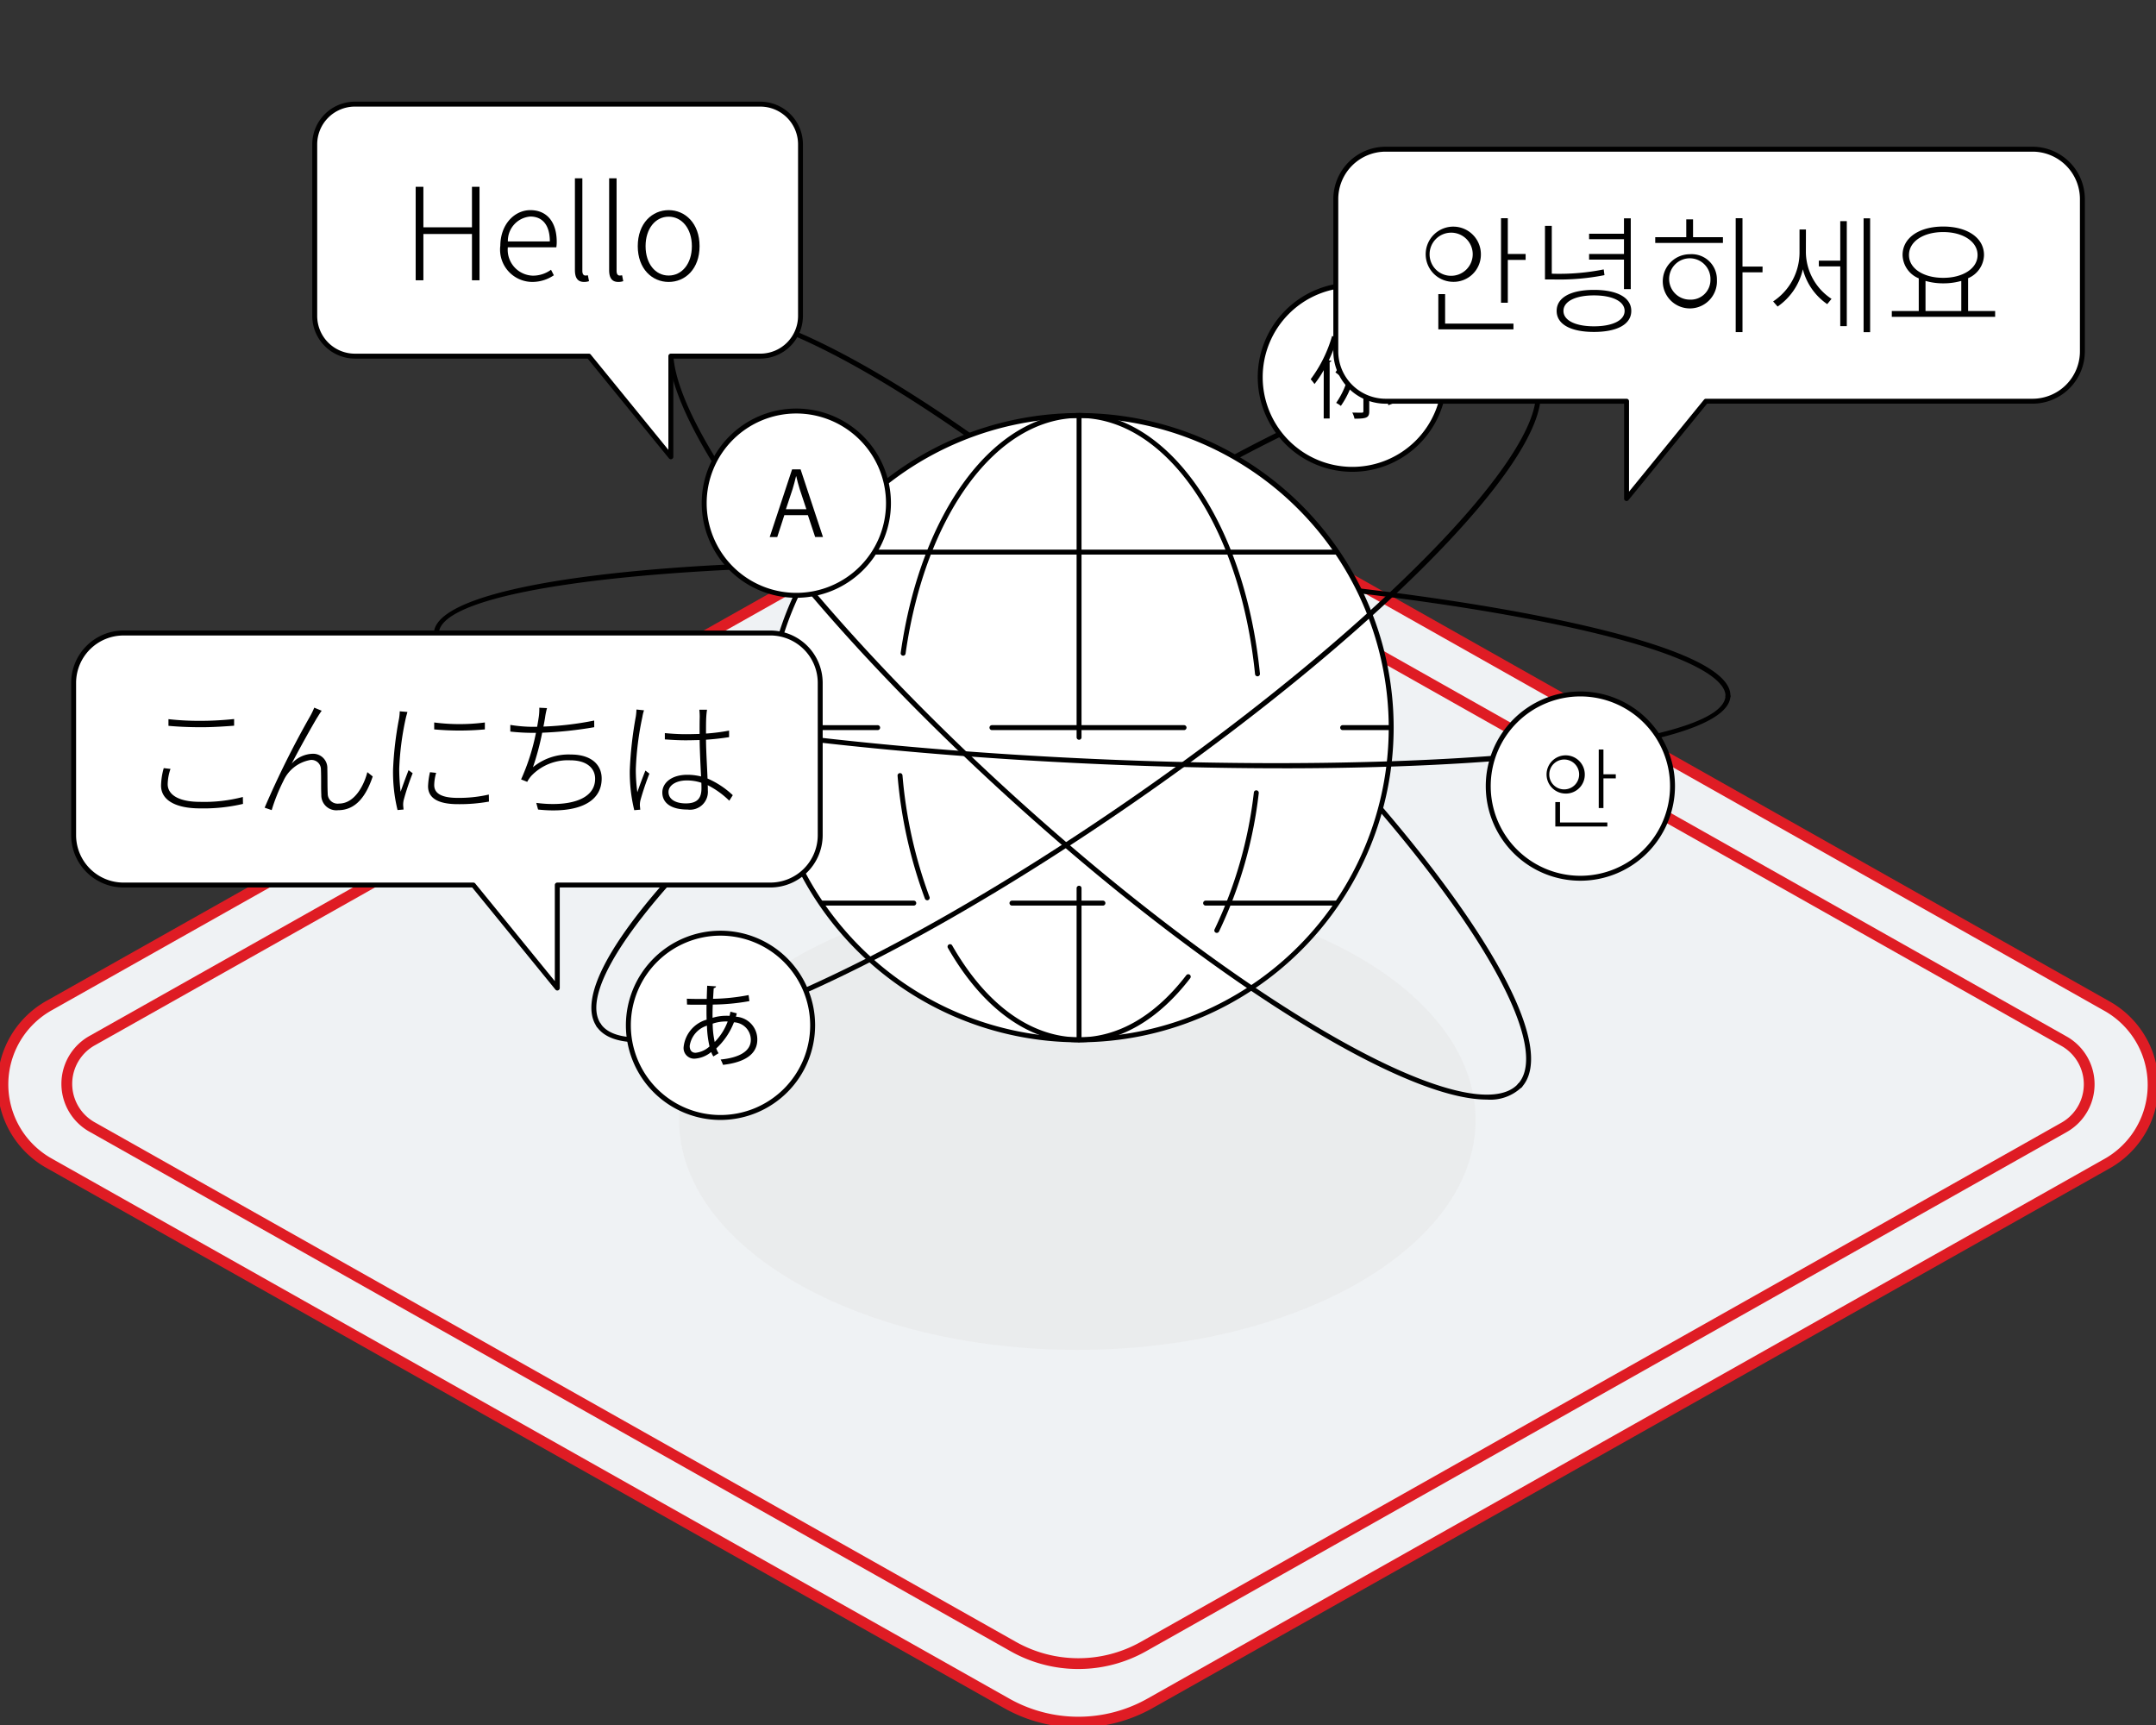
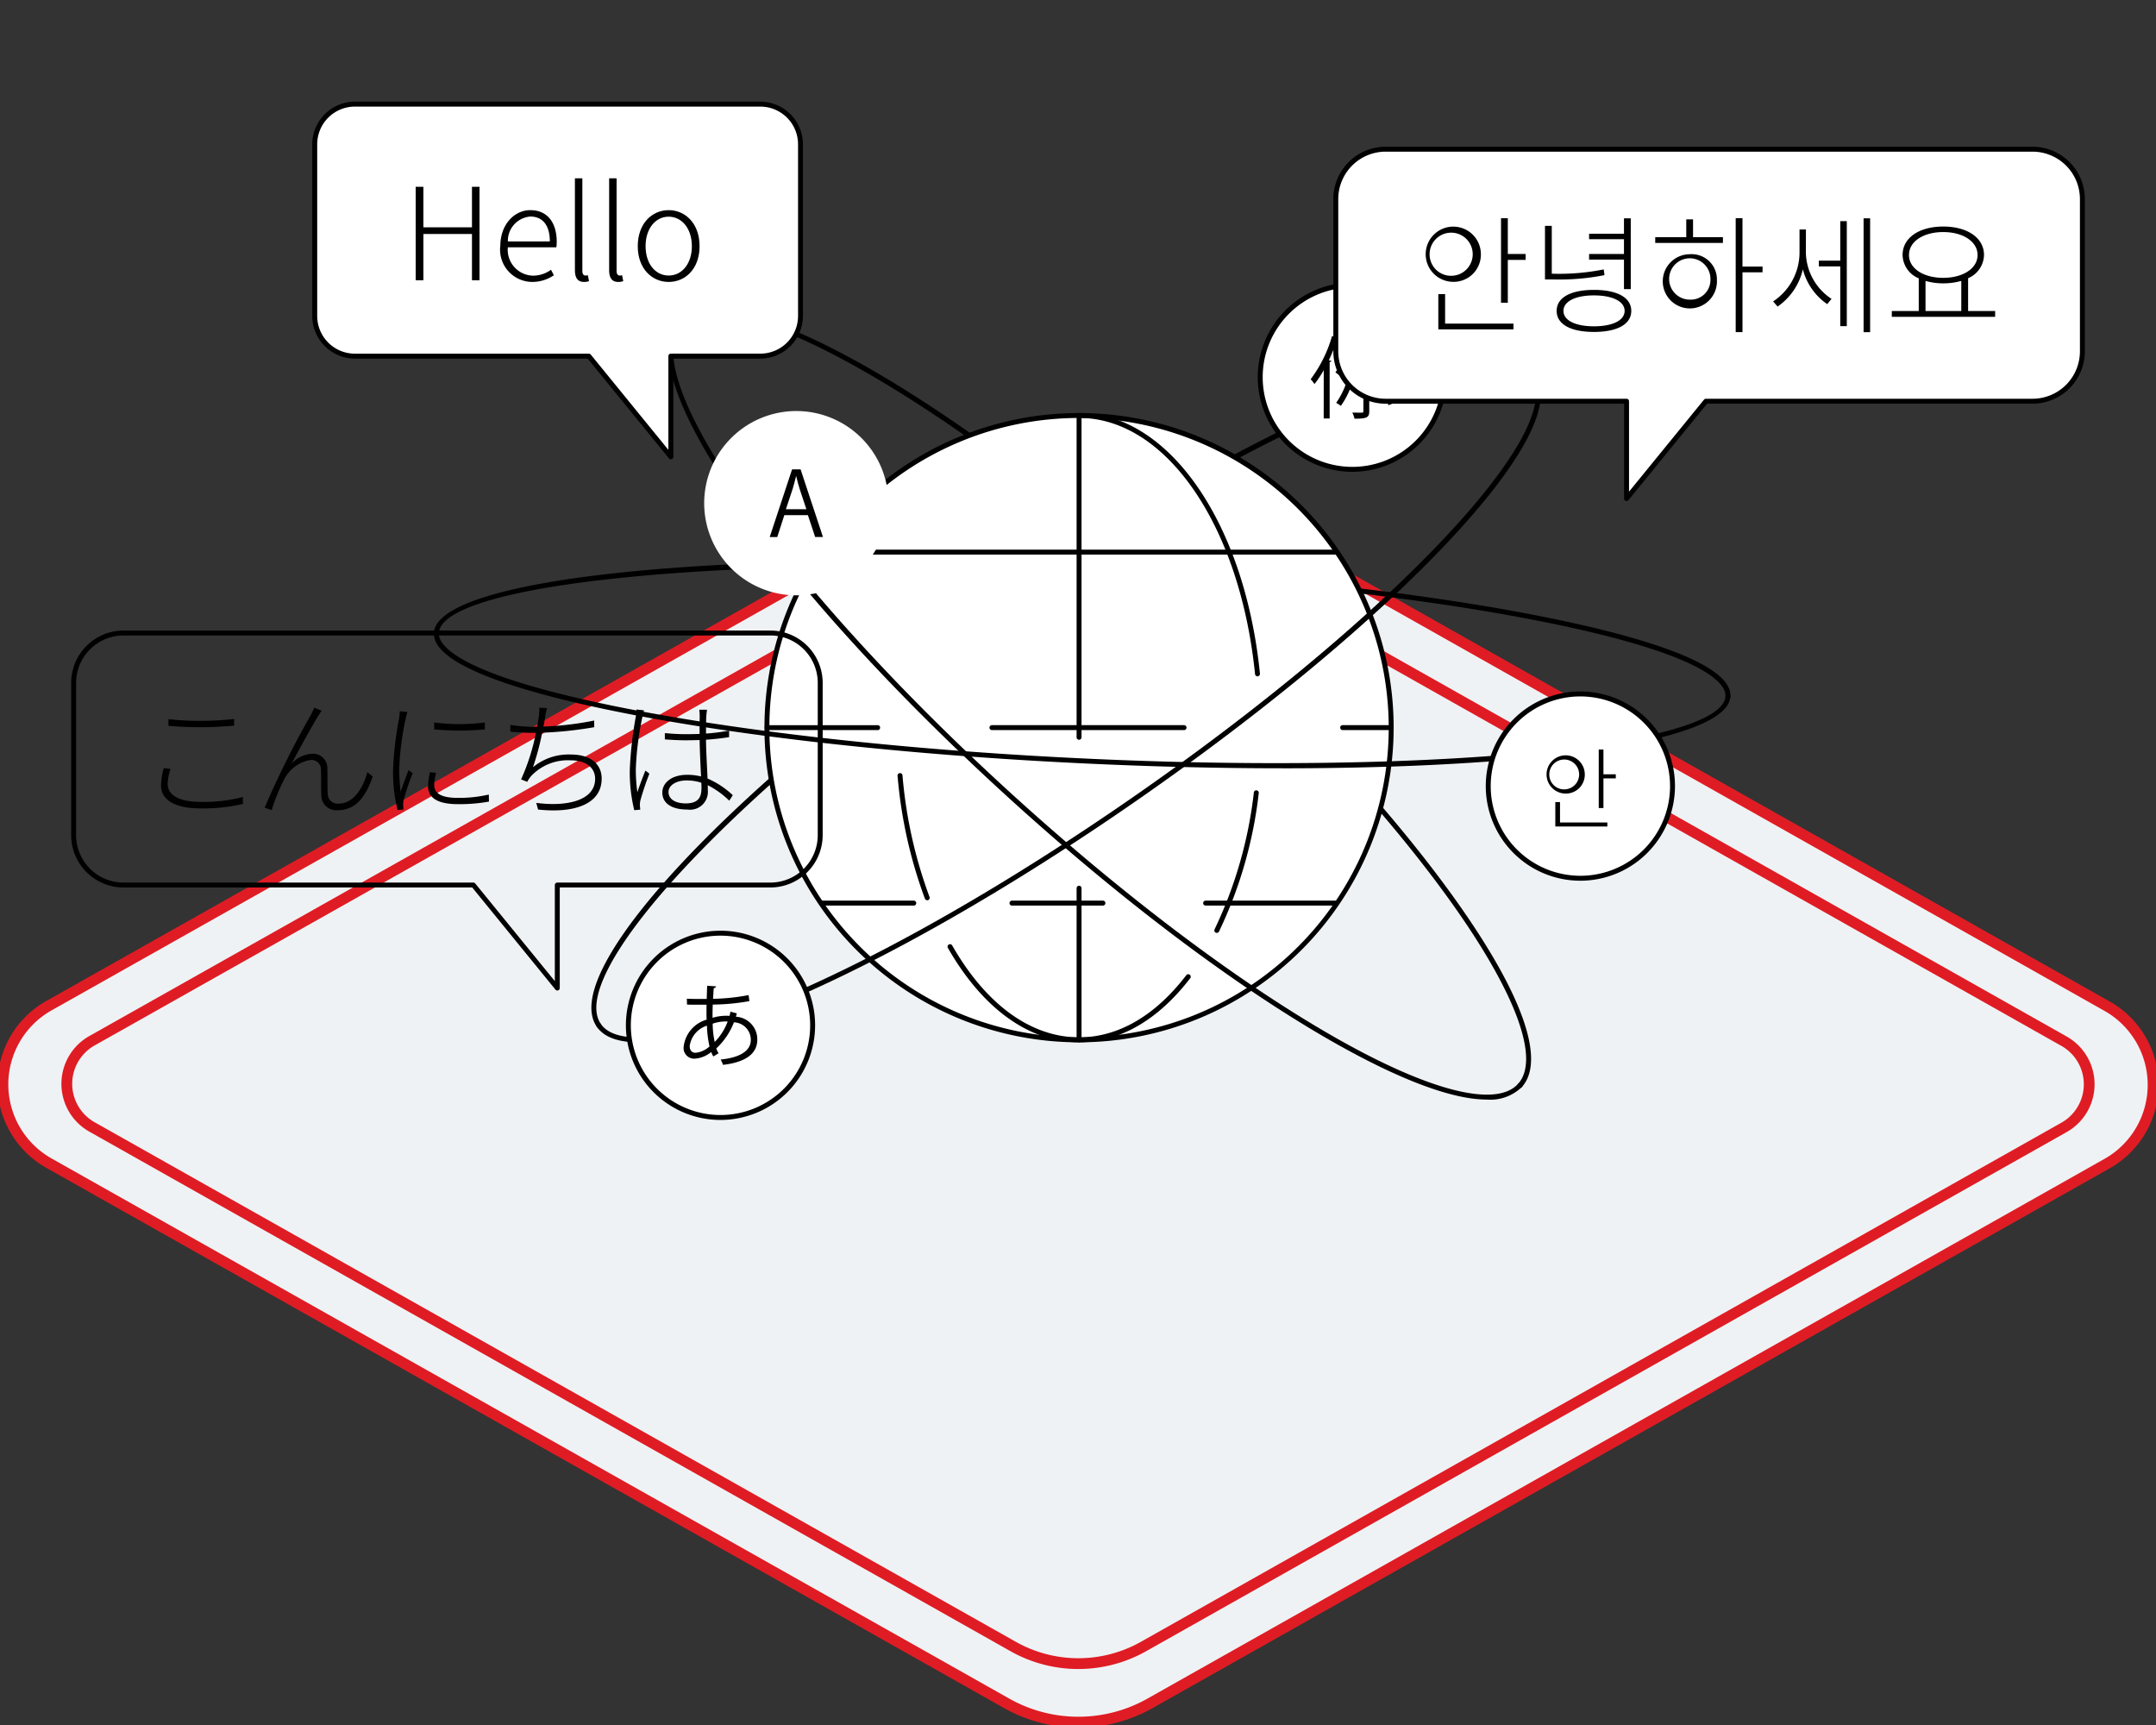
<svg xmlns="http://www.w3.org/2000/svg" width="200" height="160" viewBox="0 0 200 160">
  <rect x="0" y="0" width="200" height="160" fill="#333333" stroke="none" />
  <defs>
    <clipPath id="a">
      <rect width="200" height="120" fill="none" />
    </clipPath>
    <clipPath id="b">
      <rect width="186.797" height="94.449" fill="none" />
    </clipPath>
  </defs>
  <g transform="translate(-990 -1416)">
    <rect width="200" height="160" transform="translate(990 1416)" fill="none" />
    <g transform="translate(990 1456)">
      <g clip-path="url(#a)">
        <path d="M93.631,118.239,4.841,68.166a8.382,8.382,0,0,1,0-14.689L97.65,1.184a5.339,5.339,0,0,1,5.231,0l92.743,52.34a8.382,8.382,0,0,1,0,14.686L106.9,118.24a13.546,13.546,0,0,1-13.271,0" transform="translate(-0.232 -0.238)" fill="#eff2f4" />
        <path d="M100.267,120.476a14.034,14.034,0,0,1-6.881-1.8L4.6,68.6a8.882,8.882,0,0,1,0-15.56L97.4.748a5.839,5.839,0,0,1,5.723,0l92.743,52.34a8.882,8.882,0,0,1,0,15.557l-88.72,50.028A14.036,14.036,0,0,1,100.267,120.476ZM100.265,1a4.833,4.833,0,0,0-2.369.619L5.09,53.913a7.882,7.882,0,0,0,0,13.817L93.877,117.8a13.046,13.046,0,0,0,12.779,0l88.72-50.028a7.882,7.882,0,0,0,0-13.815L102.636,1.621A4.832,4.832,0,0,0,100.265,1Z" transform="translate(-0.232 -0.238)" fill="#df1c24" />
        <path d="M99.346,117.893,13.919,69.717a4.59,4.59,0,0,1,0-8.043L103,11.479a4.853,4.853,0,0,1,4.756,0l89.017,50.237a4.59,4.59,0,0,1,0,8.042L111.41,117.894a12.314,12.314,0,0,1-12.064,0" transform="translate(-5.345 -5.165)" fill="#eff2f4" />
        <path d="M105.378,119.972a12.8,12.8,0,0,1-6.278-1.643L13.674,70.152a5.09,5.09,0,0,1,0-8.915l89.078-50.194a5.353,5.353,0,0,1,5.247,0l89.017,50.237a5.09,5.09,0,0,1,0,8.913l-85.361,48.134A12.806,12.806,0,0,1,105.378,119.972Zm0-108.615a4.348,4.348,0,0,0-2.131.557L14.166,62.109a4.09,4.09,0,0,0,0,7.172l85.427,48.176a11.814,11.814,0,0,0,11.573,0l85.361-48.134a4.09,4.09,0,0,0,0-7.171L107.509,11.916A4.347,4.347,0,0,0,105.376,11.357Z" transform="translate(-5.345 -5.165)" fill="#df1c24" />
      </g>
    </g>
-     <path d="M1086.922,303.866c0,11.778-16.538,21.325-36.941,21.325s-36.941-9.548-36.941-21.325,16.539-21.325,36.941-21.325,36.941,9.548,36.941,21.325" transform="translate(39.959 1216.013)" fill="#e6e6e6" opacity="0.5" style="mix-blend-mode:multiply;isolation:isolate" />
    <g transform="translate(996.602 1425.43)">
      <g clip-path="url(#b)">
        <path d="M193.6,105.9h-.011a.229.229,0,0,1-.217-.24c.051-1.05-1.508-3.827-17.054-6.922-11.222-2.234-26.208-3.895-42.2-4.677-32.348-1.582-59.871,1.055-60.1,5.759a.222.222,0,0,1-.239.217.229.229,0,0,1-.217-.24c.25-5.123,26.862-7.843,60.581-6.194,16.012.784,31.022,2.448,42.265,4.686,8.034,1.6,17.579,4.18,17.421,7.392a.228.228,0,0,1-.228.218" transform="translate(-39.912 -50.526)" />
        <path d="M106.185,114.335a.229.229,0,0,1-.188-.1c-3.611-5.208,12.682-22.548,37.093-39.476s46.363-26.108,49.973-20.9a.229.229,0,0,1-.376.261c-1.593-2.3-7.747-1.4-16.88,2.45-9.364,3.953-20.891,10.546-32.456,18.567s-21.781,16.5-28.766,23.889c-6.812,7.2-9.805,12.652-8.212,14.95a.229.229,0,0,1-.188.359" transform="translate(-57.239 -28.433)" />
        <path d="M201.09,114.366a.228.228,0,0,1-.169-.382c2.017-2.225-.1-8.155-5.8-16.269-5.846-8.317-14.791-18.086-25.187-27.51-21.392-19.391-42.293-31.306-46.6-26.556a.229.229,0,1,1-.339-.307c4.549-5.019,25.3,6.632,47.248,26.524,10.42,9.446,19.389,19.243,25.254,27.586,5.924,8.427,7.971,14.407,5.765,16.84a.228.228,0,0,1-.169.075" transform="translate(-66.699 -22.884)" />
        <path d="M199.007,92.583a28.955,28.955,0,1,1-28.956-28.955,28.956,28.956,0,0,1,28.956,28.955" transform="translate(-76.555 -34.523)" fill="#fff" />
        <path d="M169.779,121.5a29.184,29.184,0,1,1,29.184-29.184A29.217,29.217,0,0,1,169.779,121.5m0-57.911a28.727,28.727,0,1,0,28.727,28.727,28.759,28.759,0,0,0-28.727-28.727" transform="translate(-76.283 -34.251)" />
        <path d="M204.125,93.438a.229.229,0,0,1-.229-.229V63.357a.229.229,0,0,1,.457,0V93.209a.229.229,0,0,1-.229.229" transform="translate(-110.628 -34.251)" />
        <path d="M151.079,126.885H140.825a.229.229,0,0,1,0-.457h10.255a.229.229,0,1,1,0,.457" transform="translate(-76.283 -68.596)" />
        <path d="M204.277,126.883h-17.85a.229.229,0,0,1,0-.457h17.85a.229.229,0,0,1,0,.457" transform="translate(-101.026 -68.595)" />
        <path d="M199.692,91.3H152.059a.229.229,0,0,1,0-.457h47.633a.229.229,0,1,1,0,.457" transform="translate(-82.379 -49.29)" />
        <path d="M160.528,162.467h-8.469a.229.229,0,0,1,0-.457h8.469a.229.229,0,1,1,0,.457" transform="translate(-82.379 -87.902)" />
        <path d="M110.426,117.29c-1.9,0-3.213-.478-3.883-1.443a.229.229,0,0,1,.376-.261c1.593,2.3,7.746,1.406,16.88-2.45,9.364-3.953,20.891-10.546,32.456-18.567s21.781-16.5,28.766-23.889c6.812-7.2,9.806-12.652,8.212-14.95a.229.229,0,0,1,.376-.261c3.611,5.208-12.682,22.548-37.093,39.476-11.591,8.038-23.147,14.648-32.539,18.612-5.867,2.477-10.475,3.733-13.551,3.733" transform="translate(-57.785 -30.042)" />
        <path d="M197.047,116.734c-3.137,0-7.951-1.776-14.078-5.241-8.878-5.021-19.505-12.988-29.925-22.433-21.944-19.892-35.57-39.407-31.021-44.426a.229.229,0,1,1,.339.307c-4.3,4.749,9.6,24.388,30.989,43.78,10.4,9.423,20.994,17.369,29.843,22.374,8.633,4.884,14.742,6.408,16.759,4.181a.229.229,0,1,1,.339.307,4.187,4.187,0,0,1-3.245,1.151" transform="translate(-65.732 -24.176)" />
        <path d="M152.246,120.017c-5.958,0-12.339-.155-19-.481-16.012-.784-31.022-2.447-42.265-4.685-8.034-1.6-17.578-4.18-17.421-7.392a.225.225,0,0,1,.24-.217.229.229,0,0,1,.217.24c-.052,1.05,1.507,3.826,17.054,6.921,11.222,2.234,26.208,3.9,42.2,4.677,32.348,1.583,59.871-1.055,60.1-5.759a.225.225,0,0,1,.24-.217.229.229,0,0,1,.217.24c-.2,4.111-17.38,6.675-41.58,6.675" transform="translate(-39.91 -58.186)" />
        <path d="M258.228,45.733a8.547,8.547,0,1,1-8.547-8.547,8.547,8.547,0,0,1,8.547,8.547" transform="translate(-130.832 -20.176)" fill="#fff" />
        <path d="M249.41,54.237a8.776,8.776,0,1,1,8.775-8.776,8.786,8.786,0,0,1-8.775,8.776m0-17.094a8.318,8.318,0,1,0,8.318,8.318,8.328,8.328,0,0,0-8.318-8.318" transform="translate(-130.561 -19.905)" />
        <path d="M252.577,50.687a9.948,9.948,0,0,1-.857,1.285,4.241,4.241,0,0,0-.354-.445,12.418,12.418,0,0,0,1.985-4.011l.683.206c-.032.082-.107.1-.2.091a18.207,18.207,0,0,1-.782,1.952l.239.066c-.016.049-.058.09-.165.1v5.238h-.552Zm5.642.2c.065-.3.148-.766.222-1.211H256.8v4.81c0,.593-.214.7-1.367.7a2.25,2.25,0,0,0-.206-.568c.206.008.4.008.56.008h.329c.107,0,.14-.033.14-.14v-4.81h-1.326a7.032,7.032,0,0,1-.849,1.557,2.412,2.412,0,0,0-.419-.338,8.981,8.981,0,0,0,1.359-3.352l.683.181c-.016.058-.074.091-.181.082a12.918,12.918,0,0,1-.4,1.351h3.64l.288.008a13.939,13.939,0,0,1-.37,1.812Zm-2.636.272c-.025.058-.083.091-.182.091A8.057,8.057,0,0,1,254.166,54a2.612,2.612,0,0,0-.436-.28,7.527,7.527,0,0,0,1.186-2.743Zm2.989,2.776a11.382,11.382,0,0,0-1.128-2.842l.486-.173a10.846,10.846,0,0,1,1.169,2.817Z" transform="translate(-136.384 -25.781)" />
        <path d="M130.091,177.156a8.547,8.547,0,1,1-8.547-8.547,8.547,8.547,0,0,1,8.547,8.547" transform="translate(-61.309 -91.482)" fill="#fff" />
        <path d="M121.273,185.66a8.776,8.776,0,1,1,8.776-8.775,8.786,8.786,0,0,1-8.776,8.775m0-17.094a8.318,8.318,0,1,0,8.318,8.318,8.328,8.328,0,0,0-8.318-8.318" transform="translate(-61.038 -91.211)" />
        <path d="M129.142,181.834c-.025.107-.049.214-.082.313a2.1,2.1,0,0,1,1.985,2.133c0,1.31-1.12,2.1-3.179,2.331a3.181,3.181,0,0,0-.222-.494c1.7-.165,2.8-.758,2.8-1.82v-.058a1.628,1.628,0,0,0-1.565-1.573,6.5,6.5,0,0,1-1.639,2.422,1.845,1.845,0,0,0,.215.445l-.486.3a2.157,2.157,0,0,1-.2-.412,2.666,2.666,0,0,1-1.556.618.983.983,0,0,1-1-1.1,2.96,2.96,0,0,1,2.133-2.52c-.016-.428-.016-.9-.008-1.384-1.392,0-1.54,0-1.812-.016l-.016-.543c.42.025,1.136.025,1.845.025.008-.379.025-.84.041-1.227l.824.058c-.009.082-.091.148-.215.165-.025.3-.041.683-.066.989a18.864,18.864,0,0,0,3.3-.346l.074.56a20.014,20.014,0,0,1-3.4.321c-.016.428-.025.84-.016,1.227a4.287,4.287,0,0,1,1.236-.189c.124,0,.231,0,.338.008.033-.132.058-.255.082-.387Zm-2.528,3.072a9.623,9.623,0,0,1-.239-1.928,2.308,2.308,0,0,0-1.6,1.878c0,.486.272.65.568.634a2.251,2.251,0,0,0,1.268-.585m1.688-2.315a3.846,3.846,0,0,0-1.392.2,7.988,7.988,0,0,0,.189,1.7,5.4,5.4,0,0,0,1.2-1.894" transform="translate(-67.397 -97.273)" />
        <path d="M145.468,71.278a8.547,8.547,0,1,1-8.547-8.547,8.547,8.547,0,0,1,8.547,8.547" transform="translate(-69.652 -34.036)" fill="#fff" />
-         <path d="M136.651,79.781a8.776,8.776,0,1,1,8.775-8.776,8.786,8.786,0,0,1-8.775,8.776m0-17.094a8.318,8.318,0,1,0,8.318,8.318,8.328,8.328,0,0,0-8.318-8.318" transform="translate(-69.381 -33.764)" />
        <path d="M146.6,80.831h-.725L145.2,78.8h-2.183l-.659,2.035h-.7l2.076-6.276h.79Zm-1.54-2.578-.618-1.861c-.132-.428-.239-.824-.321-1.194H144.1c-.083.379-.2.774-.313,1.17l-.626,1.886Z" transform="translate(-76.859 -40.451)" />
        <path d="M304.469,128.648a8.547,8.547,0,1,1-8.547-8.547,8.547,8.547,0,0,1,8.547,8.547" transform="translate(-155.921 -65.163)" fill="#fff" />
        <path d="M295.651,137.152a8.776,8.776,0,1,1,8.776-8.776,8.786,8.786,0,0,1-8.776,8.776m0-17.094a8.318,8.318,0,1,0,8.318,8.318,8.328,8.328,0,0,0-8.318-8.318" transform="translate(-155.65 -64.892)" />
        <path d="M300.7,135.447a1.773,1.773,0,1,1,1.853-1.771,1.751,1.751,0,0,1-1.853,1.771m0-.387a1.385,1.385,0,1,0-1.441-1.384,1.376,1.376,0,0,0,1.441,1.384m-.445,3.072h4.39v.371h-4.826v-2.265h.436Zm5.173-4.472v.379h-1.145v2.751h-.436v-5.427h.436v2.3Z" transform="translate(-162.143 -71.273)" />
        <path d="M321.094,9.637H261.085a4.623,4.623,0,0,0-4.623,4.623V28.388a4.623,4.623,0,0,0,4.623,4.623h22.348v9.031l7.361-9.031h30.3a4.623,4.623,0,0,0,4.623-4.623V14.26a4.623,4.623,0,0,0-4.623-4.623" transform="translate(-139.149 -5.229)" fill="#fff" />
        <path d="M283.162,42a.224.224,0,0,1-.076-.013.228.228,0,0,1-.152-.215v-8.8H260.814a4.857,4.857,0,0,1-4.852-4.852V13.989a4.857,4.857,0,0,1,4.852-4.852h60.009a4.858,4.858,0,0,1,4.852,4.852V28.117a4.858,4.858,0,0,1-4.852,4.852H290.632l-7.293,8.946a.228.228,0,0,1-.177.084M260.814,9.594a4.4,4.4,0,0,0-4.395,4.395V28.117a4.4,4.4,0,0,0,4.395,4.395h22.348a.228.228,0,0,1,.229.229v8.388l6.956-8.533a.227.227,0,0,1,.177-.084h30.3a4.4,4.4,0,0,0,4.395-4.395V13.989a4.4,4.4,0,0,0-4.395-4.395Z" transform="translate(-138.878 -4.957)" />
        <path d="M276.844,29.529a2.56,2.56,0,1,1,2.676-2.557,2.529,2.529,0,0,1-2.676,2.557m0-.559a2,2,0,1,0-2.081-2,1.986,1.986,0,0,0,2.081,2m-.642,4.436h6.34v.535h-6.97V30.671h.63Zm7.469-6.458V27.5h-1.653v3.973h-.63V23.63h.63v3.318Z" transform="translate(-148.749 -12.821)" />
        <path d="M304.4,28.925a21.577,21.577,0,0,1-4.758.4h-.761V24.357h.631v4.437h.13a20.919,20.919,0,0,0,4.687-.4Zm2.486,3.318c0,1.249-1.32,1.95-3.461,1.95s-3.461-.7-3.461-1.95,1.32-1.95,3.461-1.95,3.461.7,3.461,1.95m-.618,0c0-.88-1.117-1.439-2.842-1.439s-2.831.559-2.831,1.439,1.106,1.428,2.831,1.428,2.842-.548,2.842-1.428m-.059-4.757h-3.235v-.524h3.235V25.594h-3.235v-.511h3.235V23.656h.63v6.565h-.63Z" transform="translate(-162.164 -12.835)" />
        <path d="M324.75,25.39h2.772v.536h-6.28V25.39h2.878V23.737h.63Zm2.213,3.961a2.513,2.513,0,1,1-2.509-2.379,2.338,2.338,0,0,1,2.509,2.379m-.6,0a1.917,1.917,0,1,0-1.914,1.832,1.823,1.823,0,0,0,1.914-1.832m4.829-.7h-1.856v5.543h-.63V23.63h.63v4.484H331.2Z" transform="translate(-174.297 -12.821)" />
        <path d="M348.181,26.843a5.246,5.246,0,0,0,2.379,4.282l-.4.488a5.587,5.587,0,0,1-2.26-3.235,5.74,5.74,0,0,1-2.343,3.461l-.416-.476a5.444,5.444,0,0,0,2.45-4.508V24.691h.595Zm3.188-2.926h.607v9.74h-.607V28.116h-1.987v-.535h1.987Zm2.771,10.3h-.606V23.656h.606Z" transform="translate(-187.261 -12.835)" />
        <path d="M378.8,33.158v.536h-9.586v-.536h2.5V30.125a2.4,2.4,0,0,1-1.5-2.165c0-1.617,1.57-2.64,3.771-2.64s3.782,1.023,3.782,2.64a2.4,2.4,0,0,1-1.474,2.153v3.045Zm-4.817-3.08c1.832,0,3.187-.869,3.187-2.117s-1.356-2.129-3.187-2.129-3.176.869-3.176,2.129,1.356,2.117,3.176,2.117m-1.642,3.08h3.319V30.363a6.044,6.044,0,0,1-1.677.226,5.844,5.844,0,0,1-1.642-.226Z" transform="translate(-200.324 -13.738)" />
-         <path d="M65.132,107.74H5.123A4.623,4.623,0,0,0,.5,112.363v14.128a4.623,4.623,0,0,0,4.623,4.623H37.577l7.79,9.556v-9.556H65.132a4.623,4.623,0,0,0,4.623-4.623V112.363a4.623,4.623,0,0,0-4.623-4.623" transform="translate(-0.271 -58.457)" fill="#fff" />
        <path d="M45.1,140.629a.23.23,0,0,1-.177-.084l-7.72-9.472H4.852A4.857,4.857,0,0,1,0,126.221V112.093a4.857,4.857,0,0,1,4.852-4.852H64.861a4.858,4.858,0,0,1,4.852,4.852v14.128a4.858,4.858,0,0,1-4.852,4.852H45.324V140.4a.229.229,0,0,1-.152.215.24.24,0,0,1-.077.013M4.852,107.7a4.4,4.4,0,0,0-4.395,4.395v14.128a4.4,4.4,0,0,0,4.395,4.395H37.306a.228.228,0,0,1,.177.084l7.383,9.058v-8.913a.229.229,0,0,1,.229-.229H64.861a4.4,4.4,0,0,0,4.395-4.395V112.093a4.4,4.4,0,0,0-4.395-4.395Z" transform="translate(0 -58.186)" />
        <path d="M19.1,129.809a4.493,4.493,0,0,0-.261,1.415c0,.975,1.01,1.641,3,1.641a14.182,14.182,0,0,0,3.972-.452l.012.642a16.014,16.014,0,0,1-3.972.416c-2.213,0-3.628-.725-3.628-2.117a6.3,6.3,0,0,1,.25-1.617Zm-.19-4.615a25.491,25.491,0,0,0,3.057.155c1.118,0,2.224-.083,3.033-.166v.618c-.773.059-1.963.142-3.033.142-1.142,0-2.141-.047-3.057-.13Z" transform="translate(-9.885 -67.92)" />
        <path d="M44.14,123.736c-.488.8-1.784,3.128-2.4,4.329a2.725,2.725,0,0,1,1.951-.916,1.317,1.317,0,0,1,1.356,1.38c.023.8,0,1.677.036,2.3a.921.921,0,0,0,1.047.94c1.487,0,2.343-1.772,2.628-2.914l.5.4c-.618,1.832-1.57,3.128-3.211,3.128a1.388,1.388,0,0,1-1.558-1.415c-.036-.714,0-1.594-.036-2.343a.878.878,0,0,0-.964-.9,3.375,3.375,0,0,0-2.521,1.951,16.8,16.8,0,0,0-1.083,2.7l-.654-.226a84.566,84.566,0,0,1,4.246-8.528,6.154,6.154,0,0,0,.356-.749l.69.285c-.1.131-.238.345-.381.583" transform="translate(-21.284 -66.665)" />
        <path d="M66.612,123.681c-.048.178-.119.416-.167.642a26.261,26.261,0,0,0-.595,4.626,18.367,18.367,0,0,0,.13,2.129c.215-.619.535-1.475.737-2l.381.285a22.457,22.457,0,0,0-.832,2.486,1.938,1.938,0,0,0-.048.512c.012.119.023.261.036.369l-.559.048a14.781,14.781,0,0,1-.416-3.759,31.844,31.844,0,0,1,.559-4.745,4.687,4.687,0,0,0,.06-.654Zm2.664,5.649a4.3,4.3,0,0,0-.179,1.13c0,.547.322,1.19,2.176,1.19a12.31,12.31,0,0,0,2.89-.309l.012.654a15.376,15.376,0,0,1-2.867.238c-1.95,0-2.783-.618-2.783-1.665a6.851,6.851,0,0,1,.179-1.3Zm4.519-4.674v.642a25.831,25.831,0,0,1-4.7,0v-.642a18.27,18.27,0,0,0,4.7,0" transform="translate(-35.419 -67.074)" />
        <path d="M96.848,124.7a36.533,36.533,0,0,1-4.829.511,24.069,24.069,0,0,1-.856,3.2,5.2,5.2,0,0,1,3.521-1.177c1.867,0,2.854.927,2.854,2.224,0,2.355-2.474,3.247-5.9,2.879l-.167-.618c2.795.369,5.459-.19,5.459-2.236,0-.988-.785-1.713-2.3-1.713a4.688,4.688,0,0,0-3.616,1.439,2.692,2.692,0,0,0-.381.559l-.571-.226a19.875,19.875,0,0,0,1.379-4.318h-.261a19.743,19.743,0,0,1-2.117-.119v-.618a13.654,13.654,0,0,0,2.106.178h.381c.071-.381.118-.69.155-.928a5.3,5.3,0,0,0,.048-.844l.714.036a6.524,6.524,0,0,0-.178.868c-.036.214-.084.511-.155.844a29.062,29.062,0,0,0,4.71-.559Z" transform="translate(-48.326 -66.679)" />
        <path d="M114.6,123.329a3.754,3.754,0,0,0-.155.63,27.769,27.769,0,0,0-.607,4.853,15.827,15.827,0,0,0,.143,2.117c.2-.607.535-1.487.749-2.01l.369.285a25.11,25.11,0,0,0-.833,2.474,1.88,1.88,0,0,0-.048.511c.012.107.024.261.036.356l-.559.048a14.9,14.9,0,0,1-.416-3.711,35.84,35.84,0,0,1,.559-4.971,4.917,4.917,0,0,0,.059-.654Zm7.909,8.385a8.083,8.083,0,0,0-2-1.44c.011.167.011.333.011.476a1.658,1.658,0,0,1-1.891,1.784c-1.546,0-2.331-.63-2.331-1.582,0-.857.808-1.642,2.319-1.642a5.323,5.323,0,0,1,1.273.155c-.047-1.011-.118-2.367-.131-3.378-.428.012-.868.024-1.3.024-.666,0-1.248-.036-1.927-.083v-.583c.655.059,1.273.1,1.951.1.428,0,.856-.012,1.272-.024,0-.618,0-1.177.012-1.558a6.36,6.36,0,0,0-.036-.689h.714c-.036.238-.059.452-.071.678-.024.369-.024.987-.024,1.534a18.086,18.086,0,0,0,2.141-.274v.607c-.69.107-1.4.19-2.141.238.011,1.166.1,2.5.142,3.6a8.106,8.106,0,0,1,2.343,1.546Zm-2.593-1.665a4.264,4.264,0,0,0-1.356-.214c-1,0-1.688.464-1.688,1.07,0,.654.618,1.059,1.606,1.059,1.142,0,1.451-.559,1.451-1.4,0-.143,0-.309-.011-.511" transform="translate(-61.46 -66.876)" />
        <path d="M90.725.5h-37.6a3.729,3.729,0,0,0-3.729,3.729V20.146a3.73,3.73,0,0,0,3.729,3.729h21.7l7.61,9.336V23.875h8.3a3.73,3.73,0,0,0,3.729-3.729V4.229A3.729,3.729,0,0,0,90.725.5" transform="translate(-26.799 -0.271)" fill="#fff" />
        <path d="M82.159,33.169a.229.229,0,0,1-.177-.084L74.44,23.832H52.851a3.963,3.963,0,0,1-3.958-3.958V3.958A3.963,3.963,0,0,1,52.851,0h37.6a3.962,3.962,0,0,1,3.958,3.958V19.874a3.962,3.962,0,0,1-3.958,3.958H82.387V32.94a.228.228,0,0,1-.152.215.236.236,0,0,1-.077.013M52.851.457a3.5,3.5,0,0,0-3.5,3.5V19.874a3.5,3.5,0,0,0,3.5,3.5h21.7a.227.227,0,0,1,.177.084l7.2,8.838V23.6a.229.229,0,0,1,.229-.229h8.3a3.5,3.5,0,0,0,3.5-3.5V3.958a3.5,3.5,0,0,0-3.5-3.5Z" transform="translate(-26.528)" />
        <path d="M69.867,17.262h.714V21.02h4.507V17.262h.7v8.671h-.7V21.639H70.581v4.294h-.714Z" transform="translate(-37.908 -9.366)" />
        <path d="M87.027,25.336c0-2.058,1.344-3.342,2.783-3.342,1.535,0,2.45,1.094,2.45,2.949a3.289,3.289,0,0,1-.036.5h-4.5a2.4,2.4,0,0,0,2.319,2.628,2.84,2.84,0,0,0,1.688-.547l.262.511a3.547,3.547,0,0,1-2.022.618,3,3,0,0,1-2.95-3.318m4.6-.44c0-1.534-.7-2.307-1.808-2.307A2.258,2.258,0,0,0,87.729,24.9Z" transform="translate(-47.218 -11.933)" />
        <path d="M102.159,24.062V15.546h.69v8.587c0,.3.119.428.285.428a1.066,1.066,0,0,0,.226-.024l.107.547a1.392,1.392,0,0,1-.463.071c-.571,0-.844-.357-.844-1.094" transform="translate(-55.429 -8.435)" />
        <path d="M109.1,24.062V15.546h.69v8.587c0,.3.119.428.285.428a1.066,1.066,0,0,0,.226-.024l.107.547a1.392,1.392,0,0,1-.463.071c-.571,0-.845-.357-.845-1.094" transform="translate(-59.195 -8.435)" />
        <path d="M114.9,25.336c0-2.117,1.332-3.342,2.867-3.342s2.866,1.225,2.866,3.342-1.332,3.318-2.866,3.318-2.867-1.213-2.867-3.318m5.019,0c0-1.617-.916-2.735-2.153-2.735s-2.141,1.118-2.141,2.735.9,2.724,2.141,2.724,2.153-1.106,2.153-2.724" transform="translate(-62.34 -11.933)" />
        <path d="M204.125,173.426a.229.229,0,0,1-.229-.229V159.187a.229.229,0,0,1,.457,0V173.2a.229.229,0,0,1-.229.229" transform="translate(-110.628 -86.246)" />
        <path d="M170.339,147.931a.229.229,0,0,1-.214-.148,43.07,43.07,0,0,1-2.536-11.4.229.229,0,0,1,.456-.041,42.6,42.6,0,0,0,2.508,11.282.228.228,0,0,1-.214.31" transform="translate(-90.929 -73.861)" />
-         <path d="M168.447,85.635a.2.2,0,0,1-.032,0,.229.229,0,0,1-.194-.258c1.861-13.1,8.665-22.247,16.547-22.247a.229.229,0,0,1,0,.457c-7.648,0-14.266,8.987-16.094,21.854a.229.229,0,0,1-.226.2" transform="translate(-91.27 -34.251)" />
        <path d="M220.676,87.552a.228.228,0,0,1-.227-.206c-1.388-13.769-8.253-23.762-16.324-23.762a.229.229,0,0,1,0-.457c8.311,0,15.367,10.166,16.779,24.174a.229.229,0,0,1-.2.251h-.023" transform="translate(-110.628 -34.251)" />
        <path d="M204.125,183.249a.229.229,0,1,1,0-.457c3.614,0,7.052-1.991,9.944-5.759a.229.229,0,1,1,.363.279c-2.982,3.884-6.545,5.937-10.307,5.937" transform="translate(-110.628 -96.005)" />
        <path d="M189.927,179.939c-4.62,0-8.941-3.109-12.169-8.753a.229.229,0,0,1,.4-.227c3.143,5.5,7.323,8.523,11.771,8.523a.229.229,0,0,1,0,.457" transform="translate(-96.43 -92.695)" />
        <path d="M232.044,152.864a.233.233,0,0,1-.1-.024.229.229,0,0,1-.1-.306,39.834,39.834,0,0,0,3.643-12.692.223.223,0,0,1,.255-.2.229.229,0,0,1,.2.255,40.29,40.29,0,0,1-3.687,12.839.229.229,0,0,1-.2.127" transform="translate(-125.776 -75.765)" />
        <path d="M261.927,126.883h-4.379a.229.229,0,0,1,0-.457h4.379a.229.229,0,1,1,0,.457" transform="translate(-139.614 -68.595)" />
        <path d="M198.953,162.467h-8.468a.229.229,0,0,1,0-.457h8.468a.229.229,0,0,1,0,.457" transform="translate(-103.227 -87.902)" />
        <path d="M241.848,162.467H229.757a.229.229,0,0,1,0-.457h12.092a.229.229,0,0,1,0,.457" transform="translate(-124.535 -87.902)" />
      </g>
    </g>
  </g>
</svg>